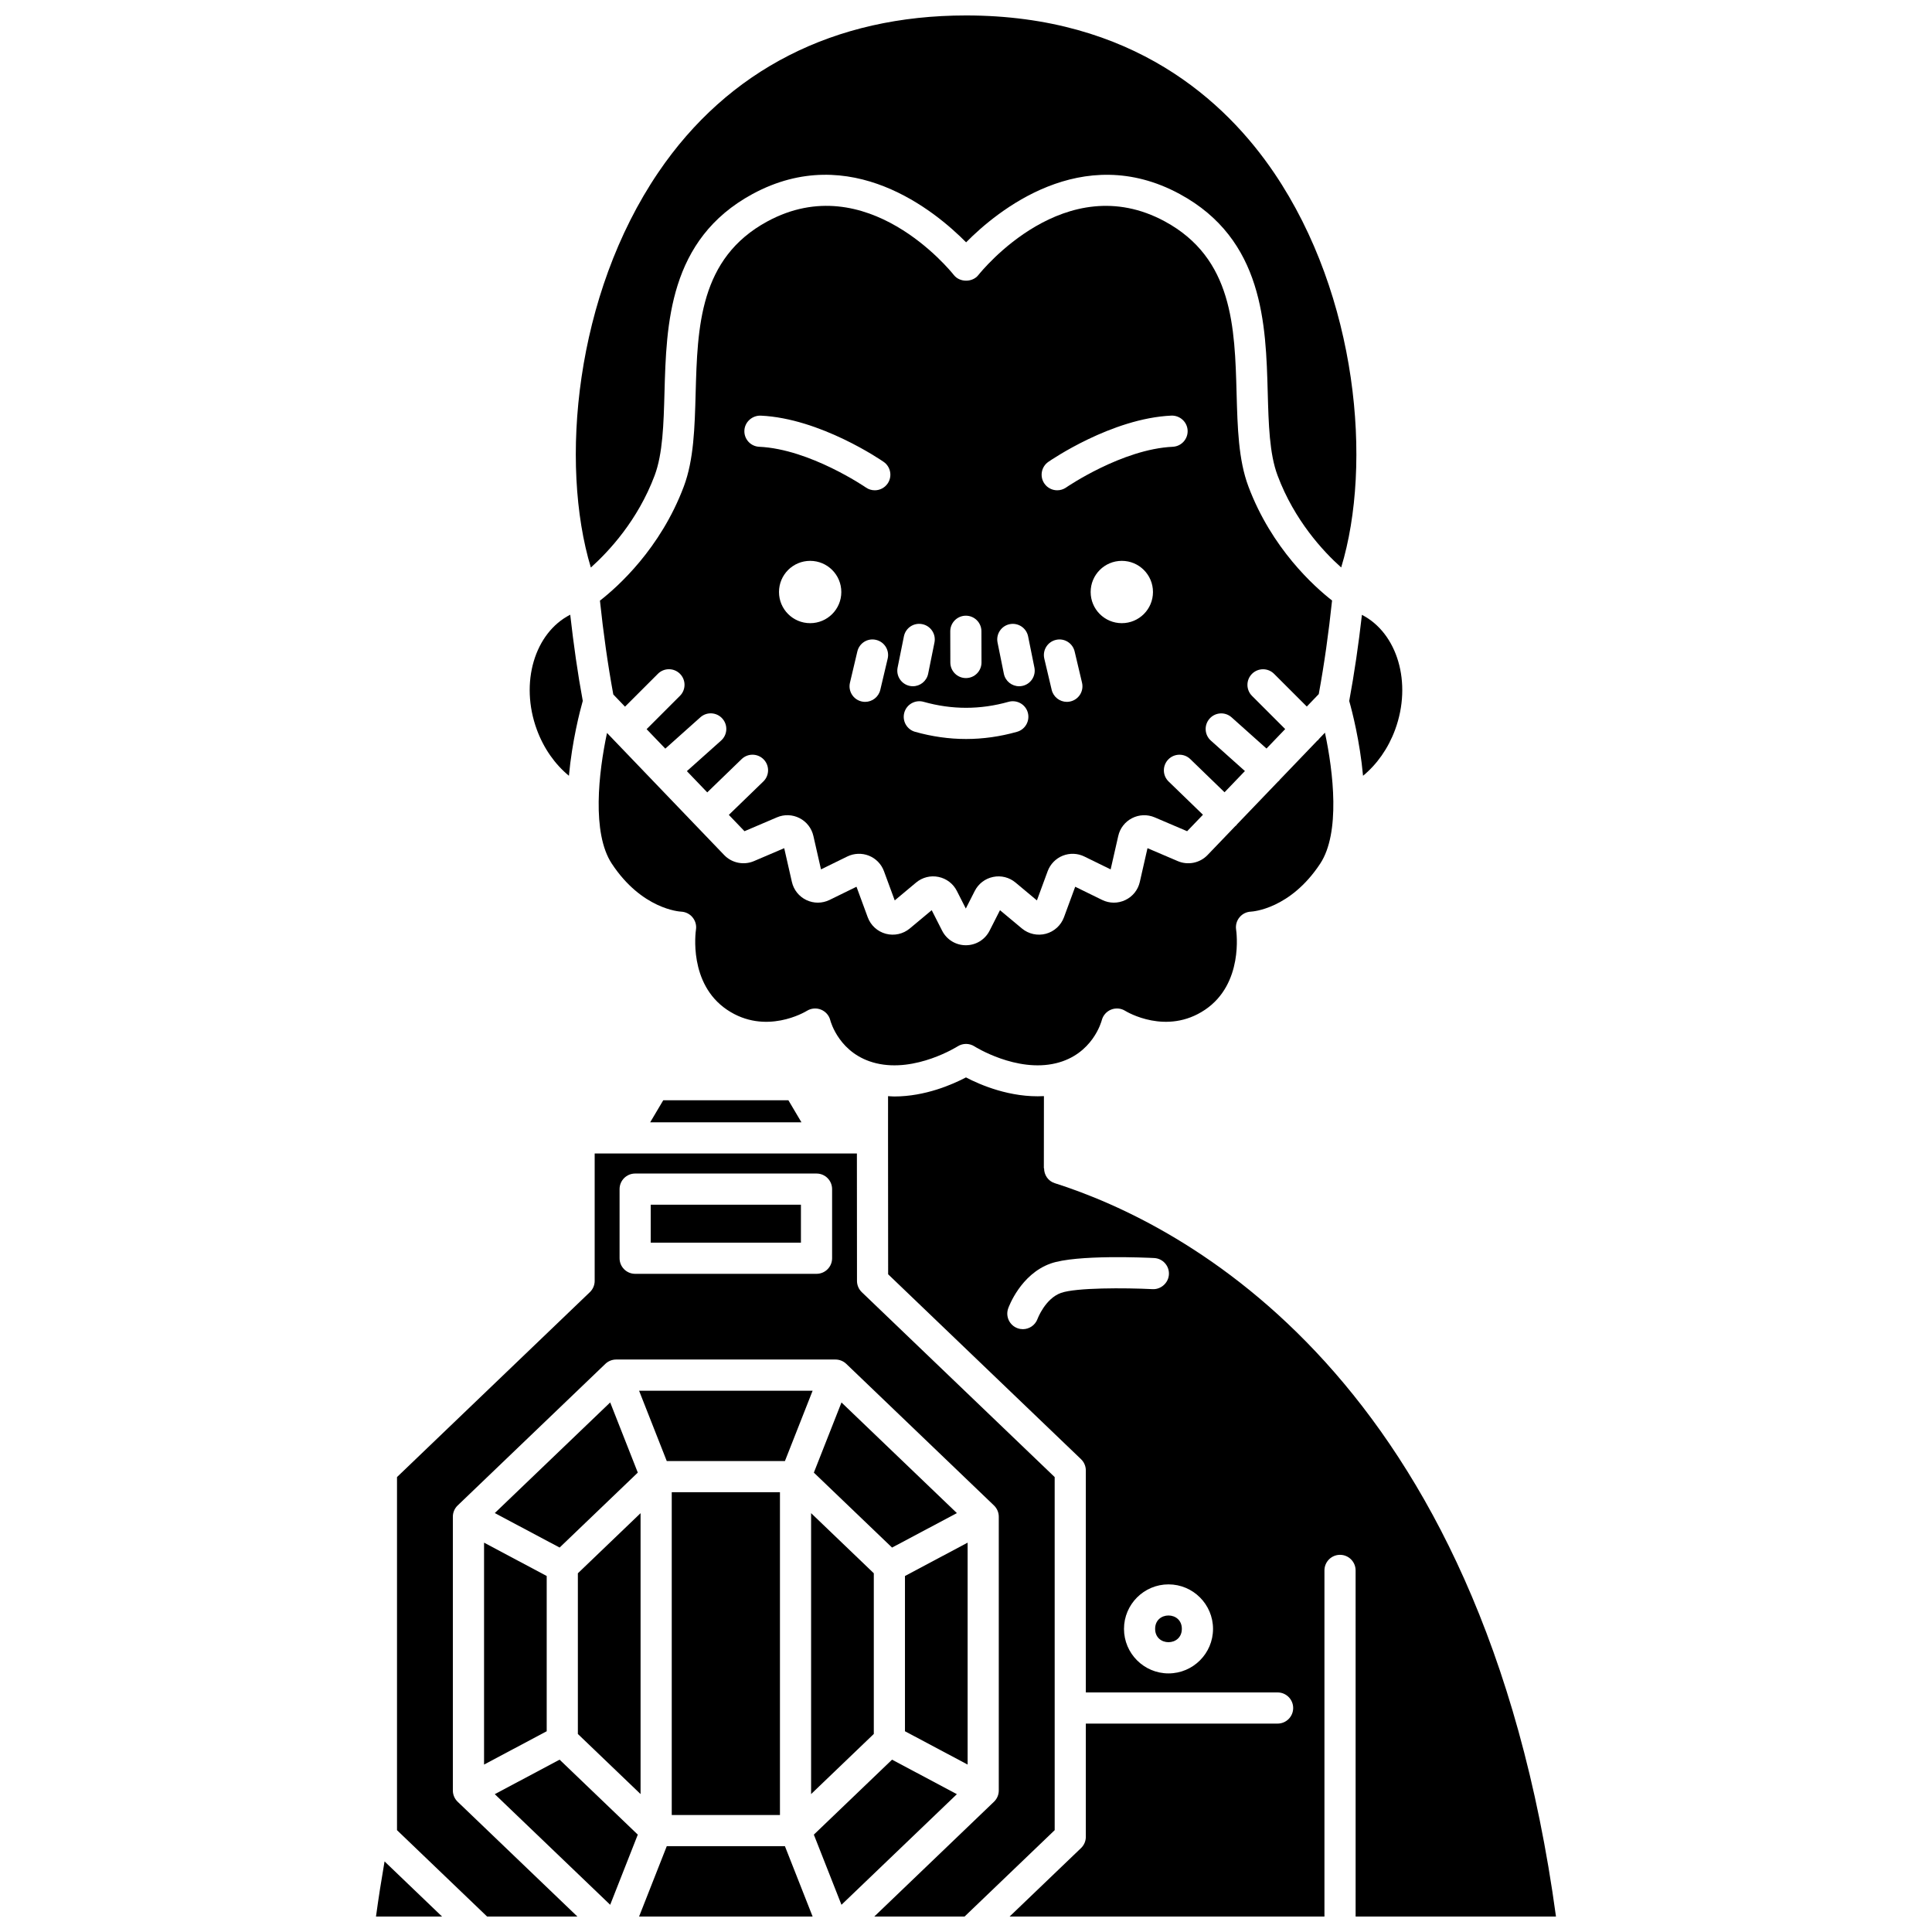
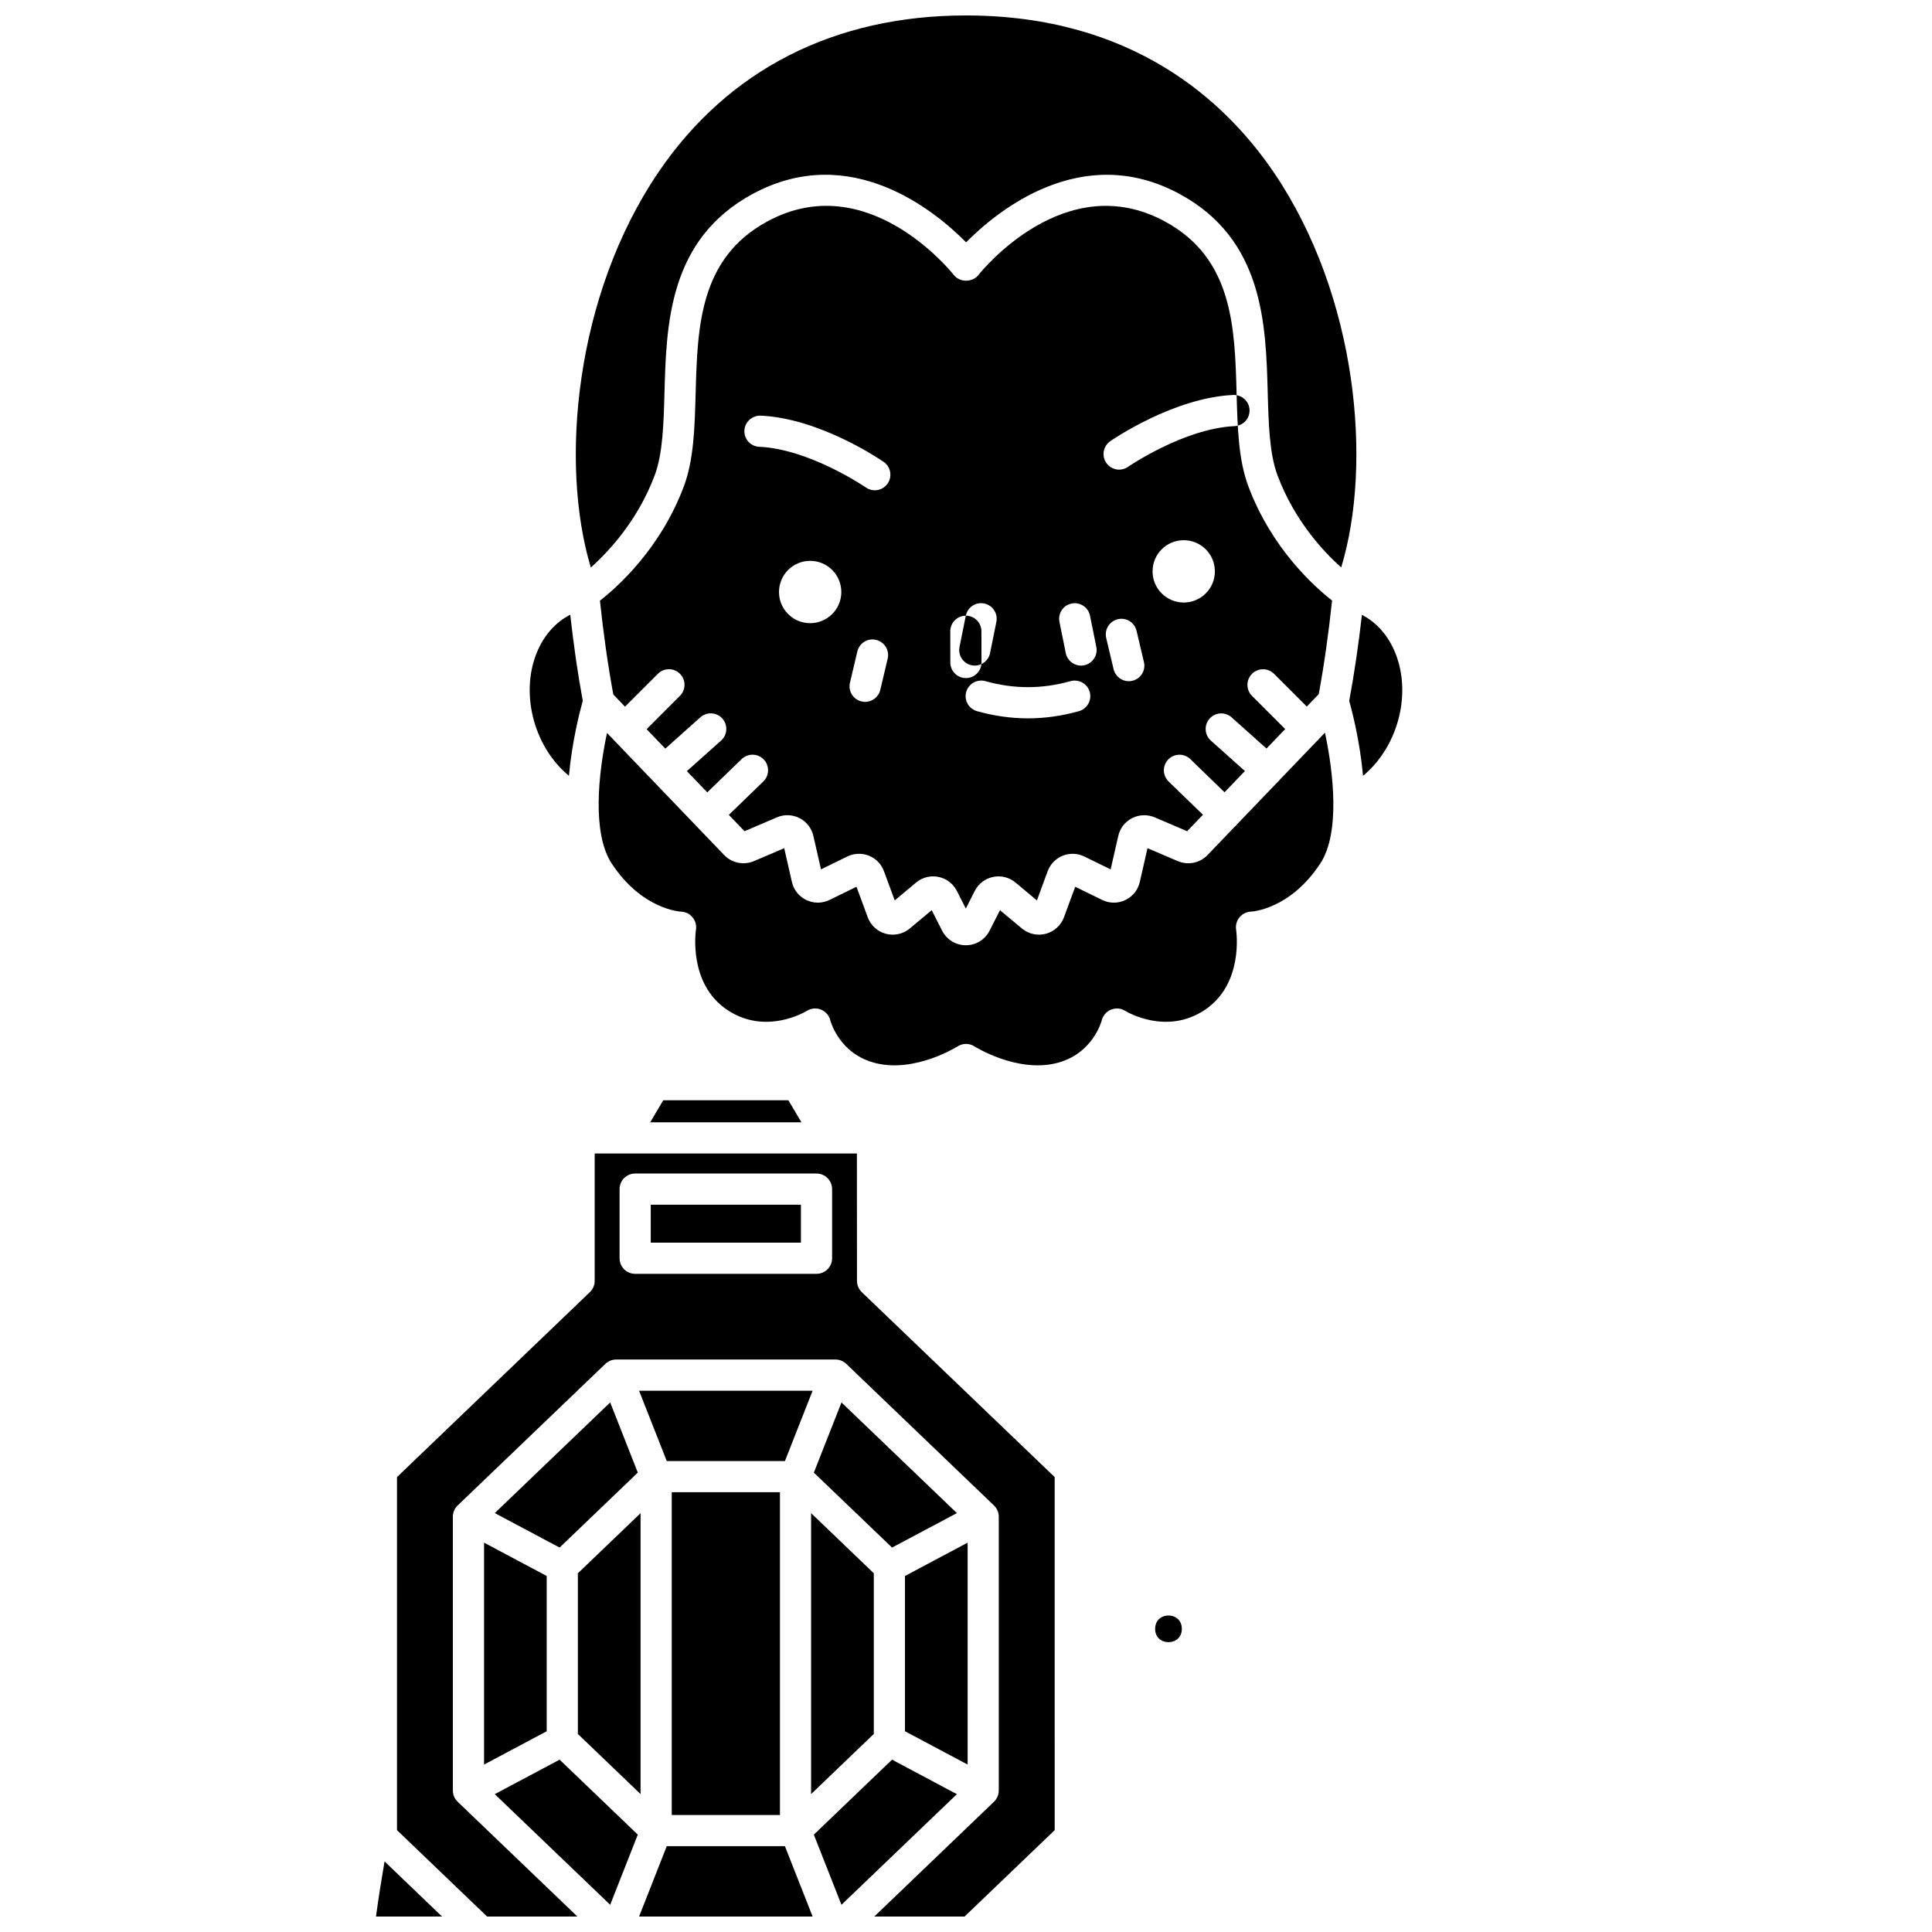
<svg xmlns="http://www.w3.org/2000/svg" width="800px" height="800px" version="1.1" viewBox="144 144 512 512">
  <defs>
    <clipPath id="e">
      <path d="m243 637h19v14.902h-19z" />
    </clipPath>
    <clipPath id="d">
      <path d="m296 148.09h208v146.91h-208z" />
    </clipPath>
    <clipPath id="c">
      <path d="m249 449h175v202.9h-175z" />
    </clipPath>
    <clipPath id="b">
      <path d="m379 429h178v222.9h-178z" />
    </clipPath>
    <clipPath id="a">
      <path d="m313 633h47v18.902h-47z" />
    </clipPath>
  </defs>
  <path d="m275.12 619.47 30.586 29.316 7.316-18.59-20.719-19.867z" />
  <path d="m359.68 534.26 20.723 19.863 17.184-9.137-30.586-29.32z" />
  <g clip-path="url(#e)">
    <path d="m243.64 651.9h17.504l-15.234-14.605c-0.828 4.809-1.598 9.668-2.269 14.605z" />
  </g>
  <path d="m400.43 611.63v-58.812l-16.605 8.836v41.145z" />
  <path d="m358.95 619.45 16.617-15.934v-42.582l-16.617-15.934z" />
  <path d="m294.77 349.59c0.844-9.203 2.918-17.195 3.672-19.852-1.348-7.262-2.43-14.941-3.324-22.832-9.414 4.793-13.43 18.012-8.844 30.473 1.824 4.965 4.809 9.176 8.496 12.211z" />
-   <path d="m481.64 322.57 8.676 8.672 3.168-3.301c1.445-7.859 2.621-16.188 3.527-24.801-4.727-3.691-16.012-13.793-22.176-30.238-2.648-7.055-2.875-15.59-3.125-24.629-0.48-17.609-0.98-35.82-19.008-45.59-26.371-14.297-48.504 13.051-49.434 14.219-1.566 1.973-4.91 1.973-6.477 0-0.93-1.172-23.051-28.52-49.434-14.223-18.027 9.77-18.52 27.977-19.008 45.586-0.246 9.039-0.48 17.578-3.125 24.633-6.191 16.508-17.543 26.629-22.234 30.281 0.91 8.637 2.09 16.984 3.539 24.859l3.106 3.238 8.719-8.715c1.613-1.613 4.223-1.613 5.84 0 1.613 1.613 1.613 4.231 0 5.84l-8.836 8.836 4.953 5.16 9.289-8.301c1.691-1.52 4.309-1.375 5.828 0.328 1.52 1.703 1.375 4.312-0.328 5.832l-9.07 8.105 5.398 5.629 9.117-8.824c1.641-1.582 4.254-1.539 5.84 0.094 1.586 1.637 1.543 4.254-0.094 5.84l-9.141 8.852 4.148 4.328 8.605-3.676c1.93-0.824 4.113-0.75 5.981 0.207 1.867 0.953 3.203 2.676 3.672 4.723l2.016 8.863 6.965-3.414c1.797-0.875 3.887-0.953 5.734-0.215 1.852 0.742 3.309 2.242 3.992 4.117l2.848 7.731 5.66-4.727c1.656-1.383 3.836-1.934 5.938-1.496 2.117 0.434 3.891 1.789 4.871 3.715l2.371 4.668 2.371-4.668c0.98-1.926 2.754-3.277 4.871-3.711 2.117-0.441 4.285 0.113 5.938 1.496l5.66 4.727 2.848-7.738c0.695-1.875 2.152-3.371 4-4.113 1.863-0.738 3.941-0.66 5.727 0.219l6.965 3.41 2.019-8.863c0.457-2.043 1.801-3.766 3.668-4.719 1.871-0.953 4.043-1.031 5.981-0.207l8.605 3.672 4.191-4.363-9.098-8.809c-1.641-1.586-1.68-4.203-0.094-5.84 1.59-1.641 4.203-1.684 5.84-0.094l9.074 8.785 5.398-5.625-9.023-8.066c-1.703-1.52-1.848-4.129-0.328-5.832 1.52-1.703 4.129-1.848 5.828-0.328l9.242 8.262 4.957-5.16-8.797-8.797c-1.613-1.609-1.613-4.223 0-5.84 1.621-1.613 4.231-1.617 5.844-0.004zm-122.94-13.422c-4.562 0-8.258-3.695-8.258-8.258s3.695-8.258 8.258-8.258 8.258 3.695 8.258 8.258c0.004 4.562-3.691 8.258-8.258 8.258zm20.543 9.398-1.957 8.277c-0.449 1.898-2.148 3.18-4.019 3.18-0.312 0-0.633-0.031-0.953-0.113-2.219-0.523-3.594-2.75-3.066-4.969l1.957-8.277c0.527-2.223 2.727-3.609 4.973-3.066 2.215 0.523 3.59 2.75 3.066 4.969zm-0.016-46.395c-0.801 1.156-2.094 1.781-3.398 1.781-0.809 0-1.633-0.234-2.344-0.73-0.145-0.102-14.883-10.188-28.281-10.801-2.281-0.102-4.043-2.035-3.934-4.312 0.105-2.277 2.086-4.004 4.316-3.941 15.793 0.719 31.922 11.789 32.605 12.262 1.863 1.297 2.328 3.867 1.035 5.742zm20.723 35.016h0.008c2.277 0 4.125 1.84 4.129 4.121l0.02 8.273c0.004 2.281-1.836 4.133-4.121 4.137h-0.008c-2.277 0-4.125-1.84-4.129-4.121l-0.02-8.273c-0.004-2.273 1.84-4.125 4.121-4.137zm-16.406 5.473c0.453-2.238 2.609-3.688 4.867-3.231 2.234 0.449 3.684 2.629 3.231 4.863l-1.672 8.277c-0.402 1.961-2.121 3.312-4.043 3.312-0.27 0-0.547-0.023-0.82-0.082-2.234-0.449-3.684-2.629-3.231-4.863zm29.98 25.297c-4.484 1.27-9.031 1.906-13.512 1.906-4.488 0-9.035-0.645-13.512-1.906-2.191-0.621-3.469-2.902-2.844-5.102 0.617-2.195 2.918-3.461 5.098-2.848 7.488 2.117 15.023 2.121 22.527 0 2.199-0.605 4.477 0.652 5.098 2.848 0.613 2.199-0.66 4.484-2.856 5.102zm1.371-12.156c-0.273 0.059-0.555 0.082-0.82 0.082-1.926 0-3.644-1.352-4.043-3.312l-1.672-8.277c-0.449-2.238 0.996-4.414 3.231-4.863 2.234-0.445 4.41 0.996 4.867 3.231l1.672 8.277c0.445 2.238-1 4.414-3.234 4.863zm12.785 4.109c-0.32 0.078-0.641 0.113-0.953 0.113-1.871 0-3.562-1.281-4.019-3.18l-1.957-8.277c-0.523-2.223 0.852-4.445 3.066-4.969 2.238-0.535 4.445 0.852 4.973 3.066l1.957 8.277c0.531 2.223-0.844 4.445-3.066 4.969zm13.613-20.742c-4.562 0-8.258-3.695-8.258-8.258s3.695-8.258 8.258-8.258 8.258 3.695 8.258 8.258-3.695 8.258-8.258 8.258zm13.504-46.746c-13.391 0.605-28.137 10.695-28.281 10.801-0.719 0.496-1.535 0.73-2.344 0.73-1.305 0-2.598-0.621-3.398-1.781-1.293-1.875-0.828-4.445 1.039-5.746 0.68-0.473 16.812-11.539 32.605-12.262 2.258-0.082 4.211 1.66 4.316 3.941 0.105 2.277-1.66 4.207-3.938 4.316z" />
+   <path d="m481.64 322.57 8.676 8.672 3.168-3.301c1.445-7.859 2.621-16.188 3.527-24.801-4.727-3.691-16.012-13.793-22.176-30.238-2.648-7.055-2.875-15.59-3.125-24.629-0.48-17.609-0.98-35.82-19.008-45.59-26.371-14.297-48.504 13.051-49.434 14.219-1.566 1.973-4.91 1.973-6.477 0-0.93-1.172-23.051-28.52-49.434-14.223-18.027 9.77-18.52 27.977-19.008 45.586-0.246 9.039-0.48 17.578-3.125 24.633-6.191 16.508-17.543 26.629-22.234 30.281 0.91 8.637 2.09 16.984 3.539 24.859l3.106 3.238 8.719-8.715c1.613-1.613 4.223-1.613 5.84 0 1.613 1.613 1.613 4.231 0 5.84l-8.836 8.836 4.953 5.16 9.289-8.301c1.691-1.52 4.309-1.375 5.828 0.328 1.52 1.703 1.375 4.312-0.328 5.832l-9.07 8.105 5.398 5.629 9.117-8.824c1.641-1.582 4.254-1.539 5.84 0.094 1.586 1.637 1.543 4.254-0.094 5.84l-9.141 8.852 4.148 4.328 8.605-3.676c1.93-0.824 4.113-0.75 5.981 0.207 1.867 0.953 3.203 2.676 3.672 4.723l2.016 8.863 6.965-3.414c1.797-0.875 3.887-0.953 5.734-0.215 1.852 0.742 3.309 2.242 3.992 4.117l2.848 7.731 5.66-4.727c1.656-1.383 3.836-1.934 5.938-1.496 2.117 0.434 3.891 1.789 4.871 3.715l2.371 4.668 2.371-4.668c0.98-1.926 2.754-3.277 4.871-3.711 2.117-0.441 4.285 0.113 5.938 1.496l5.66 4.727 2.848-7.738c0.695-1.875 2.152-3.371 4-4.113 1.863-0.738 3.941-0.66 5.727 0.219l6.965 3.41 2.019-8.863c0.457-2.043 1.801-3.766 3.668-4.719 1.871-0.953 4.043-1.031 5.981-0.207l8.605 3.672 4.191-4.363-9.098-8.809c-1.641-1.586-1.68-4.203-0.094-5.84 1.59-1.641 4.203-1.684 5.84-0.094l9.074 8.785 5.398-5.625-9.023-8.066c-1.703-1.52-1.848-4.129-0.328-5.832 1.52-1.703 4.129-1.848 5.828-0.328l9.242 8.262 4.957-5.16-8.797-8.797c-1.613-1.609-1.613-4.223 0-5.84 1.621-1.613 4.231-1.617 5.844-0.004zm-122.94-13.422c-4.562 0-8.258-3.695-8.258-8.258s3.695-8.258 8.258-8.258 8.258 3.695 8.258 8.258c0.004 4.562-3.691 8.258-8.258 8.258zm20.543 9.398-1.957 8.277c-0.449 1.898-2.148 3.18-4.019 3.18-0.312 0-0.633-0.031-0.953-0.113-2.219-0.523-3.594-2.75-3.066-4.969l1.957-8.277c0.527-2.223 2.727-3.609 4.973-3.066 2.215 0.523 3.59 2.75 3.066 4.969zm-0.016-46.395c-0.801 1.156-2.094 1.781-3.398 1.781-0.809 0-1.633-0.234-2.344-0.73-0.145-0.102-14.883-10.188-28.281-10.801-2.281-0.102-4.043-2.035-3.934-4.312 0.105-2.277 2.086-4.004 4.316-3.941 15.793 0.719 31.922 11.789 32.605 12.262 1.863 1.297 2.328 3.867 1.035 5.742zm20.723 35.016h0.008c2.277 0 4.125 1.84 4.129 4.121l0.02 8.273c0.004 2.281-1.836 4.133-4.121 4.137h-0.008c-2.277 0-4.125-1.84-4.129-4.121l-0.02-8.273c-0.004-2.273 1.84-4.125 4.121-4.137zc0.453-2.238 2.609-3.688 4.867-3.231 2.234 0.449 3.684 2.629 3.231 4.863l-1.672 8.277c-0.402 1.961-2.121 3.312-4.043 3.312-0.27 0-0.547-0.023-0.82-0.082-2.234-0.449-3.684-2.629-3.231-4.863zm29.98 25.297c-4.484 1.27-9.031 1.906-13.512 1.906-4.488 0-9.035-0.645-13.512-1.906-2.191-0.621-3.469-2.902-2.844-5.102 0.617-2.195 2.918-3.461 5.098-2.848 7.488 2.117 15.023 2.121 22.527 0 2.199-0.605 4.477 0.652 5.098 2.848 0.613 2.199-0.66 4.484-2.856 5.102zm1.371-12.156c-0.273 0.059-0.555 0.082-0.82 0.082-1.926 0-3.644-1.352-4.043-3.312l-1.672-8.277c-0.449-2.238 0.996-4.414 3.231-4.863 2.234-0.445 4.41 0.996 4.867 3.231l1.672 8.277c0.445 2.238-1 4.414-3.234 4.863zm12.785 4.109c-0.32 0.078-0.641 0.113-0.953 0.113-1.871 0-3.562-1.281-4.019-3.18l-1.957-8.277c-0.523-2.223 0.852-4.445 3.066-4.969 2.238-0.535 4.445 0.852 4.973 3.066l1.957 8.277c0.531 2.223-0.844 4.445-3.066 4.969zm13.613-20.742c-4.562 0-8.258-3.695-8.258-8.258s3.695-8.258 8.258-8.258 8.258 3.695 8.258 8.258-3.695 8.258-8.258 8.258zm13.504-46.746c-13.391 0.605-28.137 10.695-28.281 10.801-0.719 0.496-1.535 0.73-2.344 0.73-1.305 0-2.598-0.621-3.398-1.781-1.293-1.875-0.828-4.445 1.039-5.746 0.68-0.473 16.812-11.539 32.605-12.262 2.258-0.082 4.211 1.66 4.316 3.941 0.105 2.277-1.66 4.207-3.938 4.316z" />
  <g clip-path="url(#d)">
    <path d="m317.49 270c2.16-5.762 2.379-13.633 2.606-21.961 0.496-18.078 1.109-40.578 23.324-52.621 25.973-14.074 48.465 4.559 56.609 12.801 8.145-8.242 30.664-26.863 56.609-12.801 22.219 12.043 22.832 34.543 23.324 52.629 0.23 8.328 0.441 16.195 2.606 21.957 4.473 11.93 12.086 20.109 16.859 24.383 8.352-27.445 4.312-71.941-17.734-104.52-12.891-19.062-37.527-41.773-81.699-41.773-34.867 0-63.059 14.375-81.523 41.578-22.098 32.559-26.203 77.168-17.891 104.73 4.781-4.285 12.445-12.5 16.91-24.402z" />
  </g>
  <path d="m505.22 349.59c3.688-3.035 6.672-7.246 8.5-12.211 4.574-12.434 0.586-25.625-8.797-30.441-0.895 7.902-2.019 15.562-3.367 22.832 0.766 2.684 2.824 10.648 3.664 19.82z" />
  <path d="m320.7 531.2h31.312l7.34-18.645h-45.988z" />
  <path d="m475.53 385.59c0.379-0.02 10.379-0.637 18.348-12.73 5.356-8.133 3.481-24.25 1.246-34.695l-1.613 1.684c-0.07 0.082-0.094 0.188-0.172 0.262-0.062 0.062-0.148 0.082-0.215 0.141l-10.031 10.453c-0.051 0.062-0.062 0.137-0.113 0.195-0.066 0.074-0.164 0.102-0.234 0.172l-10.945 11.406c-0.066 0.078-0.086 0.172-0.16 0.246-0.066 0.07-0.156 0.09-0.227 0.156l-7.414 7.727c-2.019 2.106-5.18 2.75-7.863 1.602l-8.039-3.434-2.035 8.945c-0.48 2.117-1.879 3.871-3.84 4.801-1.961 0.934-4.203 0.922-6.144-0.031l-7.137-3.496-2.977 8.086c-0.793 2.152-2.59 3.785-4.801 4.379-2.219 0.586-4.578 0.066-6.34-1.398l-5.816-4.852-2.758 5.43c-1.211 2.383-3.621 3.859-6.289 3.859-2.668 0-5.078-1.477-6.289-3.859l-2.758-5.43-5.816 4.852c-1.758 1.465-4.117 1.988-6.34 1.398-2.215-0.59-4.012-2.227-4.801-4.375l-2.977-8.09-7.137 3.496c-1.949 0.949-4.188 0.965-6.144 0.031-1.961-0.938-3.356-2.684-3.84-4.801l-2.035-8.945-8.039 3.434c-2.684 1.141-5.84 0.5-7.859-1.602l-7.566-7.883-23.496-24.488c-2.227 10.453-4.078 26.516 1.262 34.629 7.973 12.094 17.973 12.711 18.391 12.73 1.172 0.059 2.289 0.605 3.023 1.52 0.742 0.91 1.082 2.09 0.898 3.25-0.086 0.57-2.023 14.324 8.242 21.234 10.199 6.867 20.73 0.551 21.168 0.273 1.129-0.691 2.531-0.809 3.742-0.305 1.223 0.504 2.144 1.551 2.453 2.836 0.086 0.34 2.449 9.035 12.141 11.367 10.477 2.527 21.477-4.398 21.59-4.469 1.363-0.871 3.113-0.871 4.477 0.004 0.098 0.066 11.105 6.992 21.582 4.465 9.695-2.332 12.055-11.031 12.148-11.402 0.332-1.277 1.254-2.328 2.477-2.816 1.227-0.484 2.609-0.375 3.727 0.328 0.43 0.266 10.957 6.582 21.152-0.281 10.266-6.91 8.332-20.664 8.242-21.25-0.176-1.168 0.156-2.367 0.918-3.269 0.746-0.91 1.855-1.449 3.035-1.488z" />
  <path d="m316.3 441.43h40.098l-3.461-5.844h-33.172z" />
  <path d="m380.4 610.33-20.723 19.867 7.32 18.59 30.586-29.316z" />
  <path d="m322.02 539.45h28.676v85.547h-28.676z" />
  <g clip-path="url(#c)">
    <path d="m423.5 535.44-51.117-49.004c-0.809-0.777-1.273-1.855-1.273-2.977l-0.023-33.781h-69.492v33.773c0 1.125-0.457 2.199-1.273 2.981l-51.113 49.008v93.574l23.875 22.887h23.93l-31.73-30.418c-0.809-0.777-1.273-1.855-1.273-2.981v-72.559c0-1.125 0.457-2.199 1.273-2.981l39.145-37.527c0.773-0.738 1.797-1.148 2.859-1.148h58.121c1.066 0 2.09 0.414 2.859 1.148l39.145 37.527c0.809 0.777 1.273 1.855 1.273 2.981v72.559c0 1.125-0.457 2.199-1.273 2.981l-31.719 30.418h23.93l23.879-22.891zm-58.984-57.992c0 2.281-1.848 4.129-4.129 4.129h-48.066c-2.285 0-4.129-1.852-4.129-4.129v-18.32c0-2.281 1.848-4.129 4.129-4.129h48.066c2.285 0 4.129 1.852 4.129 4.129z" />
  </g>
  <path d="m457.2 575.66c0 4.719-7.078 4.719-7.078 0s7.078-4.719 7.078 0" />
  <g clip-path="url(#b)">
-     <path d="m556.35 651.9c-19.512-143.39-99.203-183.66-132.84-194.35-1.758-0.559-2.82-2.188-2.82-3.941h-0.059l0.02-19.125c-8.867 0.477-16.895-2.977-20.656-4.961-3.527 1.855-10.785 5.051-18.992 5.055-0.547 0-1.105-0.062-1.66-0.09l-0.004 11.062 0.027 36.145 51.117 49.004c0.809 0.777 1.273 1.855 1.273 2.981v58.832h50.82c2.285 0 4.129 1.852 4.129 4.129 0 2.281-1.848 4.129-4.129 4.129h-50.82v30.008c0 1.125-0.457 2.199-1.273 2.981l-18.93 18.145h83.438v-91.73c0-2.281 1.848-4.129 4.129-4.129 2.285 0 4.129 1.852 4.129 4.129l0.004 91.73zm-131.16-165.27c-4.219 1.504-6.211 6.836-6.231 6.887-0.609 1.676-2.199 2.727-3.891 2.727-0.457 0-0.93-0.078-1.387-0.242-2.141-0.77-3.258-3.106-2.504-5.25 0.129-0.367 3.273-9.062 11.242-11.902 6.789-2.414 25.348-1.566 27.438-1.461 2.281 0.113 4.035 2.051 3.918 4.328-0.117 2.277-2.125 4.035-4.332 3.918-7.289-0.363-20.312-0.418-24.254 0.996zm28.477 100.84c-6.504 0-11.797-5.293-11.797-11.797 0-6.504 5.293-11.797 11.797-11.797 6.504 0 11.797 5.293 11.797 11.797 0 6.504-5.289 11.797-11.797 11.797z" />
-   </g>
+     </g>
  <path d="m316.45 463.26h39.805v10.059h-39.805z" />
  <g clip-path="url(#a)">
    <path d="m320.7 633.26-7.336 18.641h45.988l-7.34-18.641z" />
  </g>
  <path d="m275.12 544.98 17.184 9.137 20.719-19.863-7.316-18.594z" />
  <path d="m297.14 603.52 16.617 15.93v-74.445l-16.617 15.934z" />
  <path d="m272.28 611.63 16.602-8.832v-41.145l-16.602-8.836z" />
</svg>